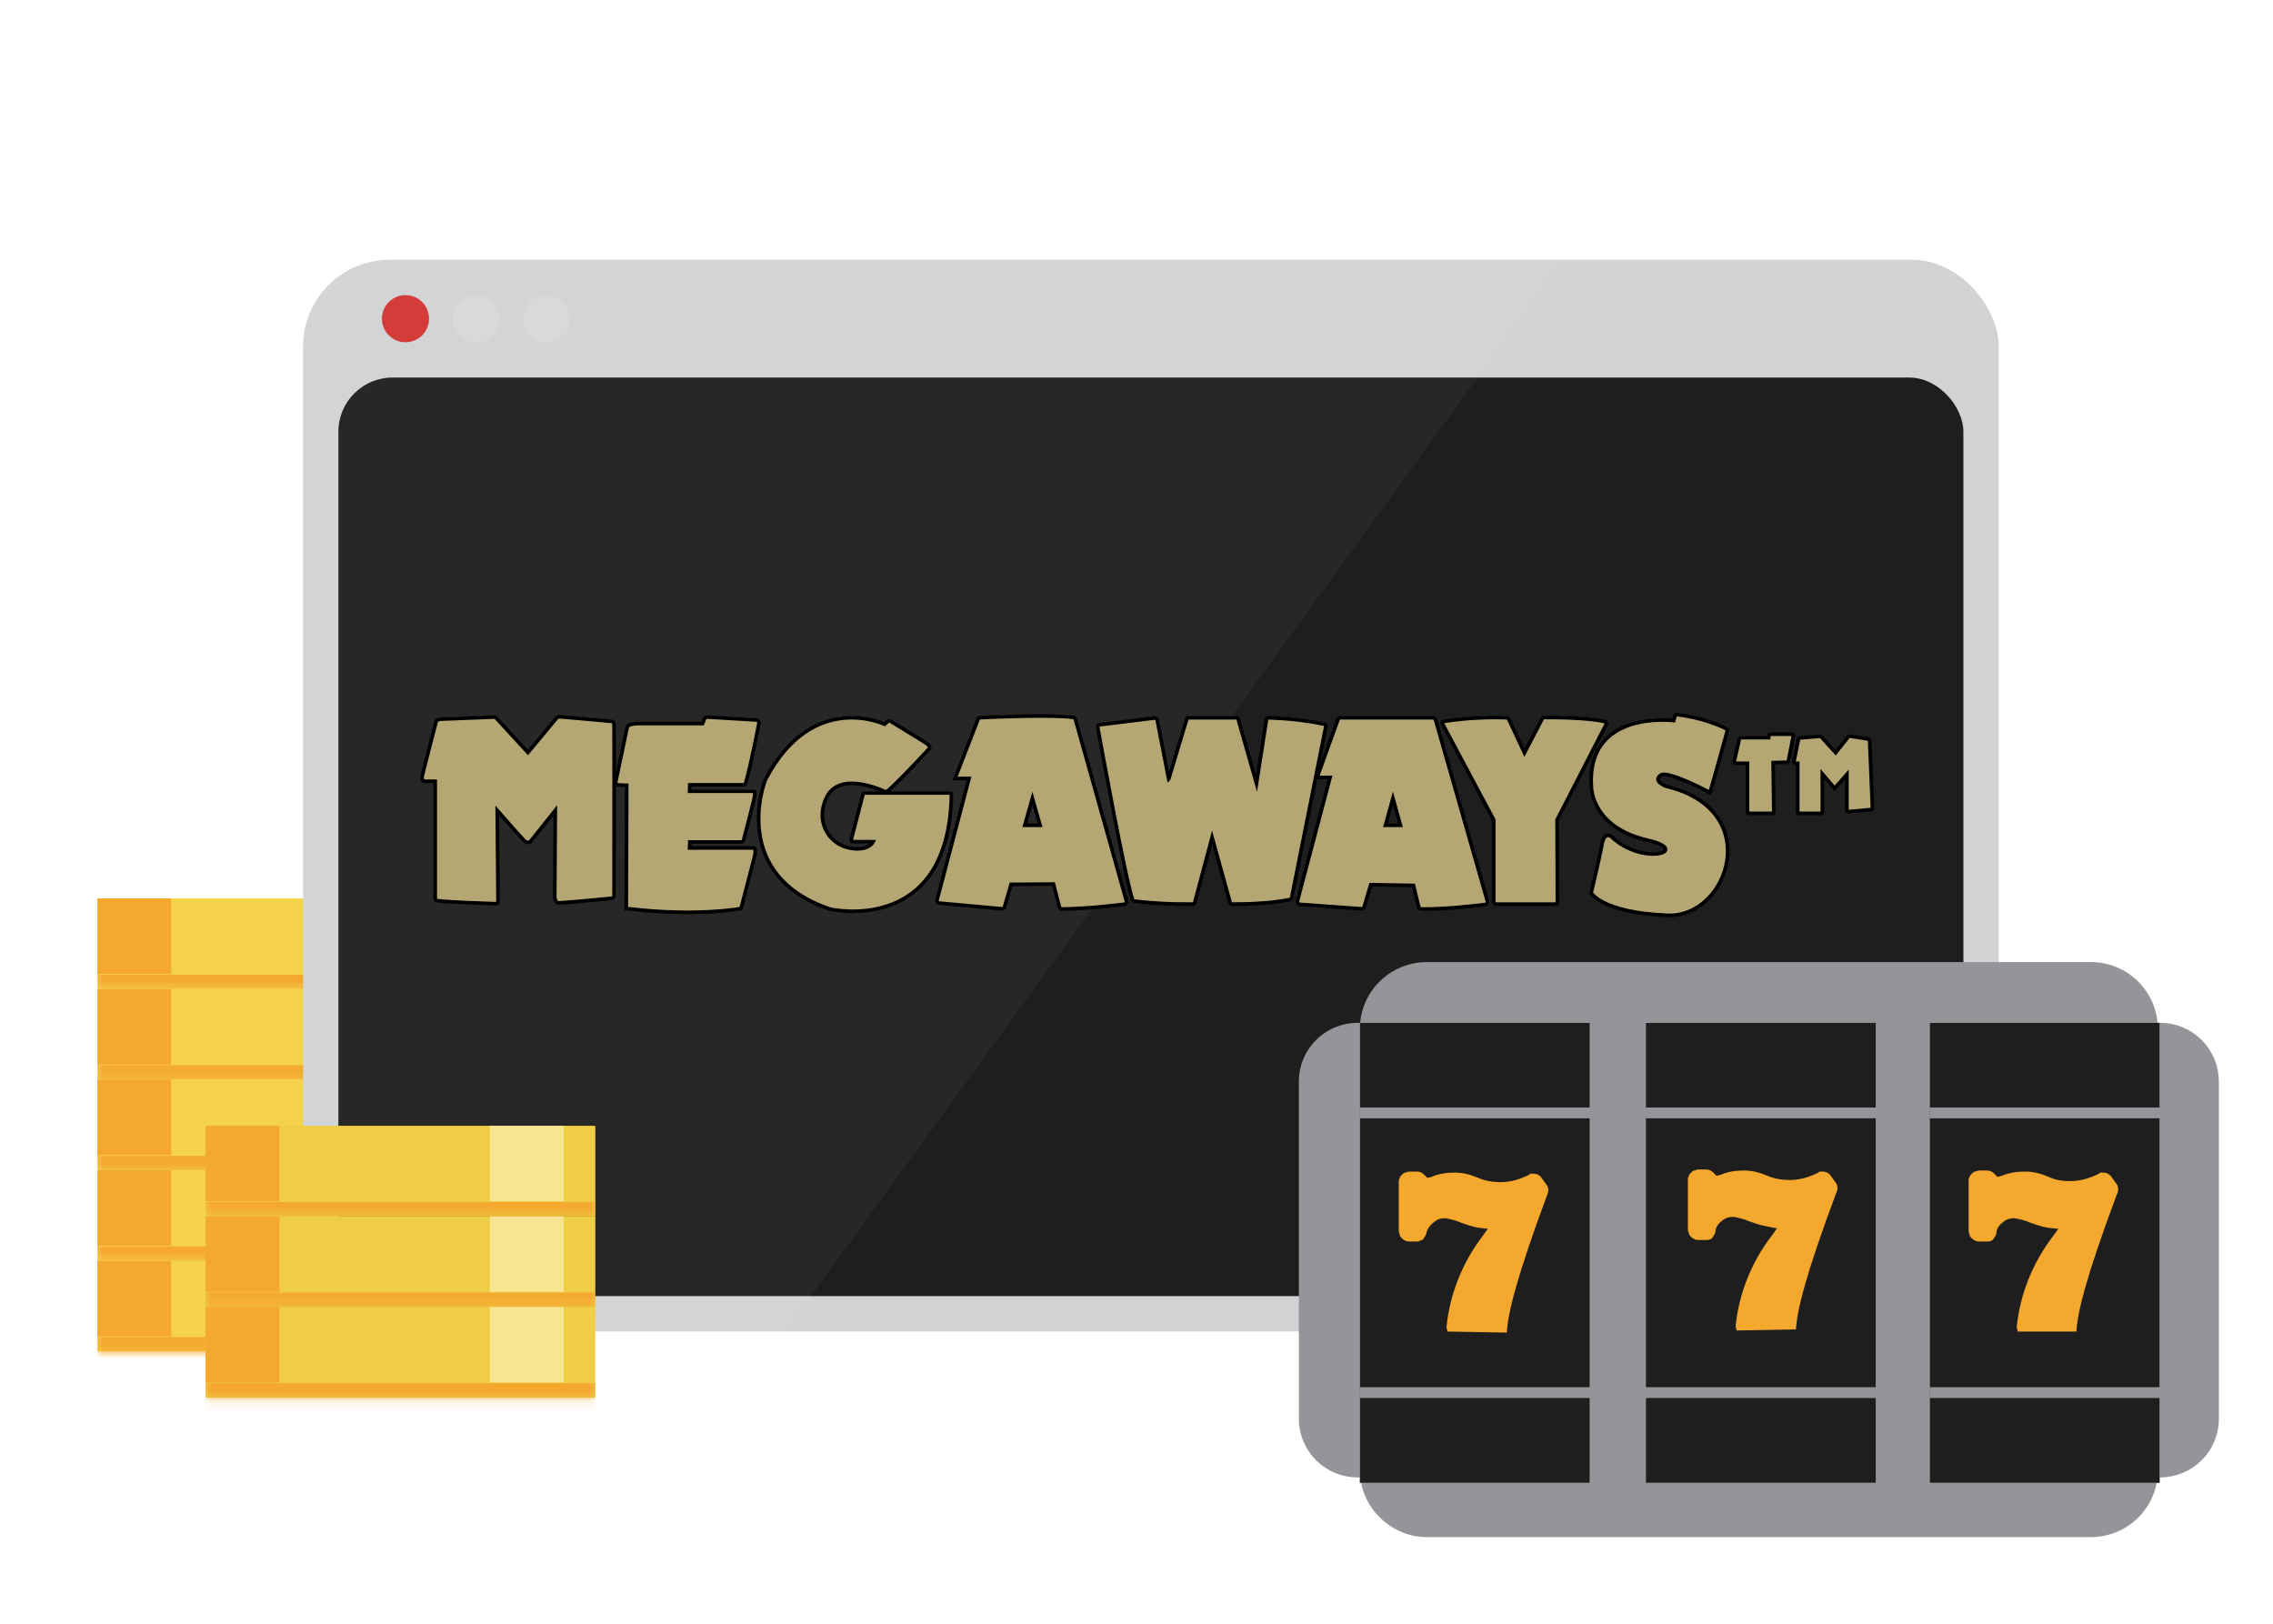
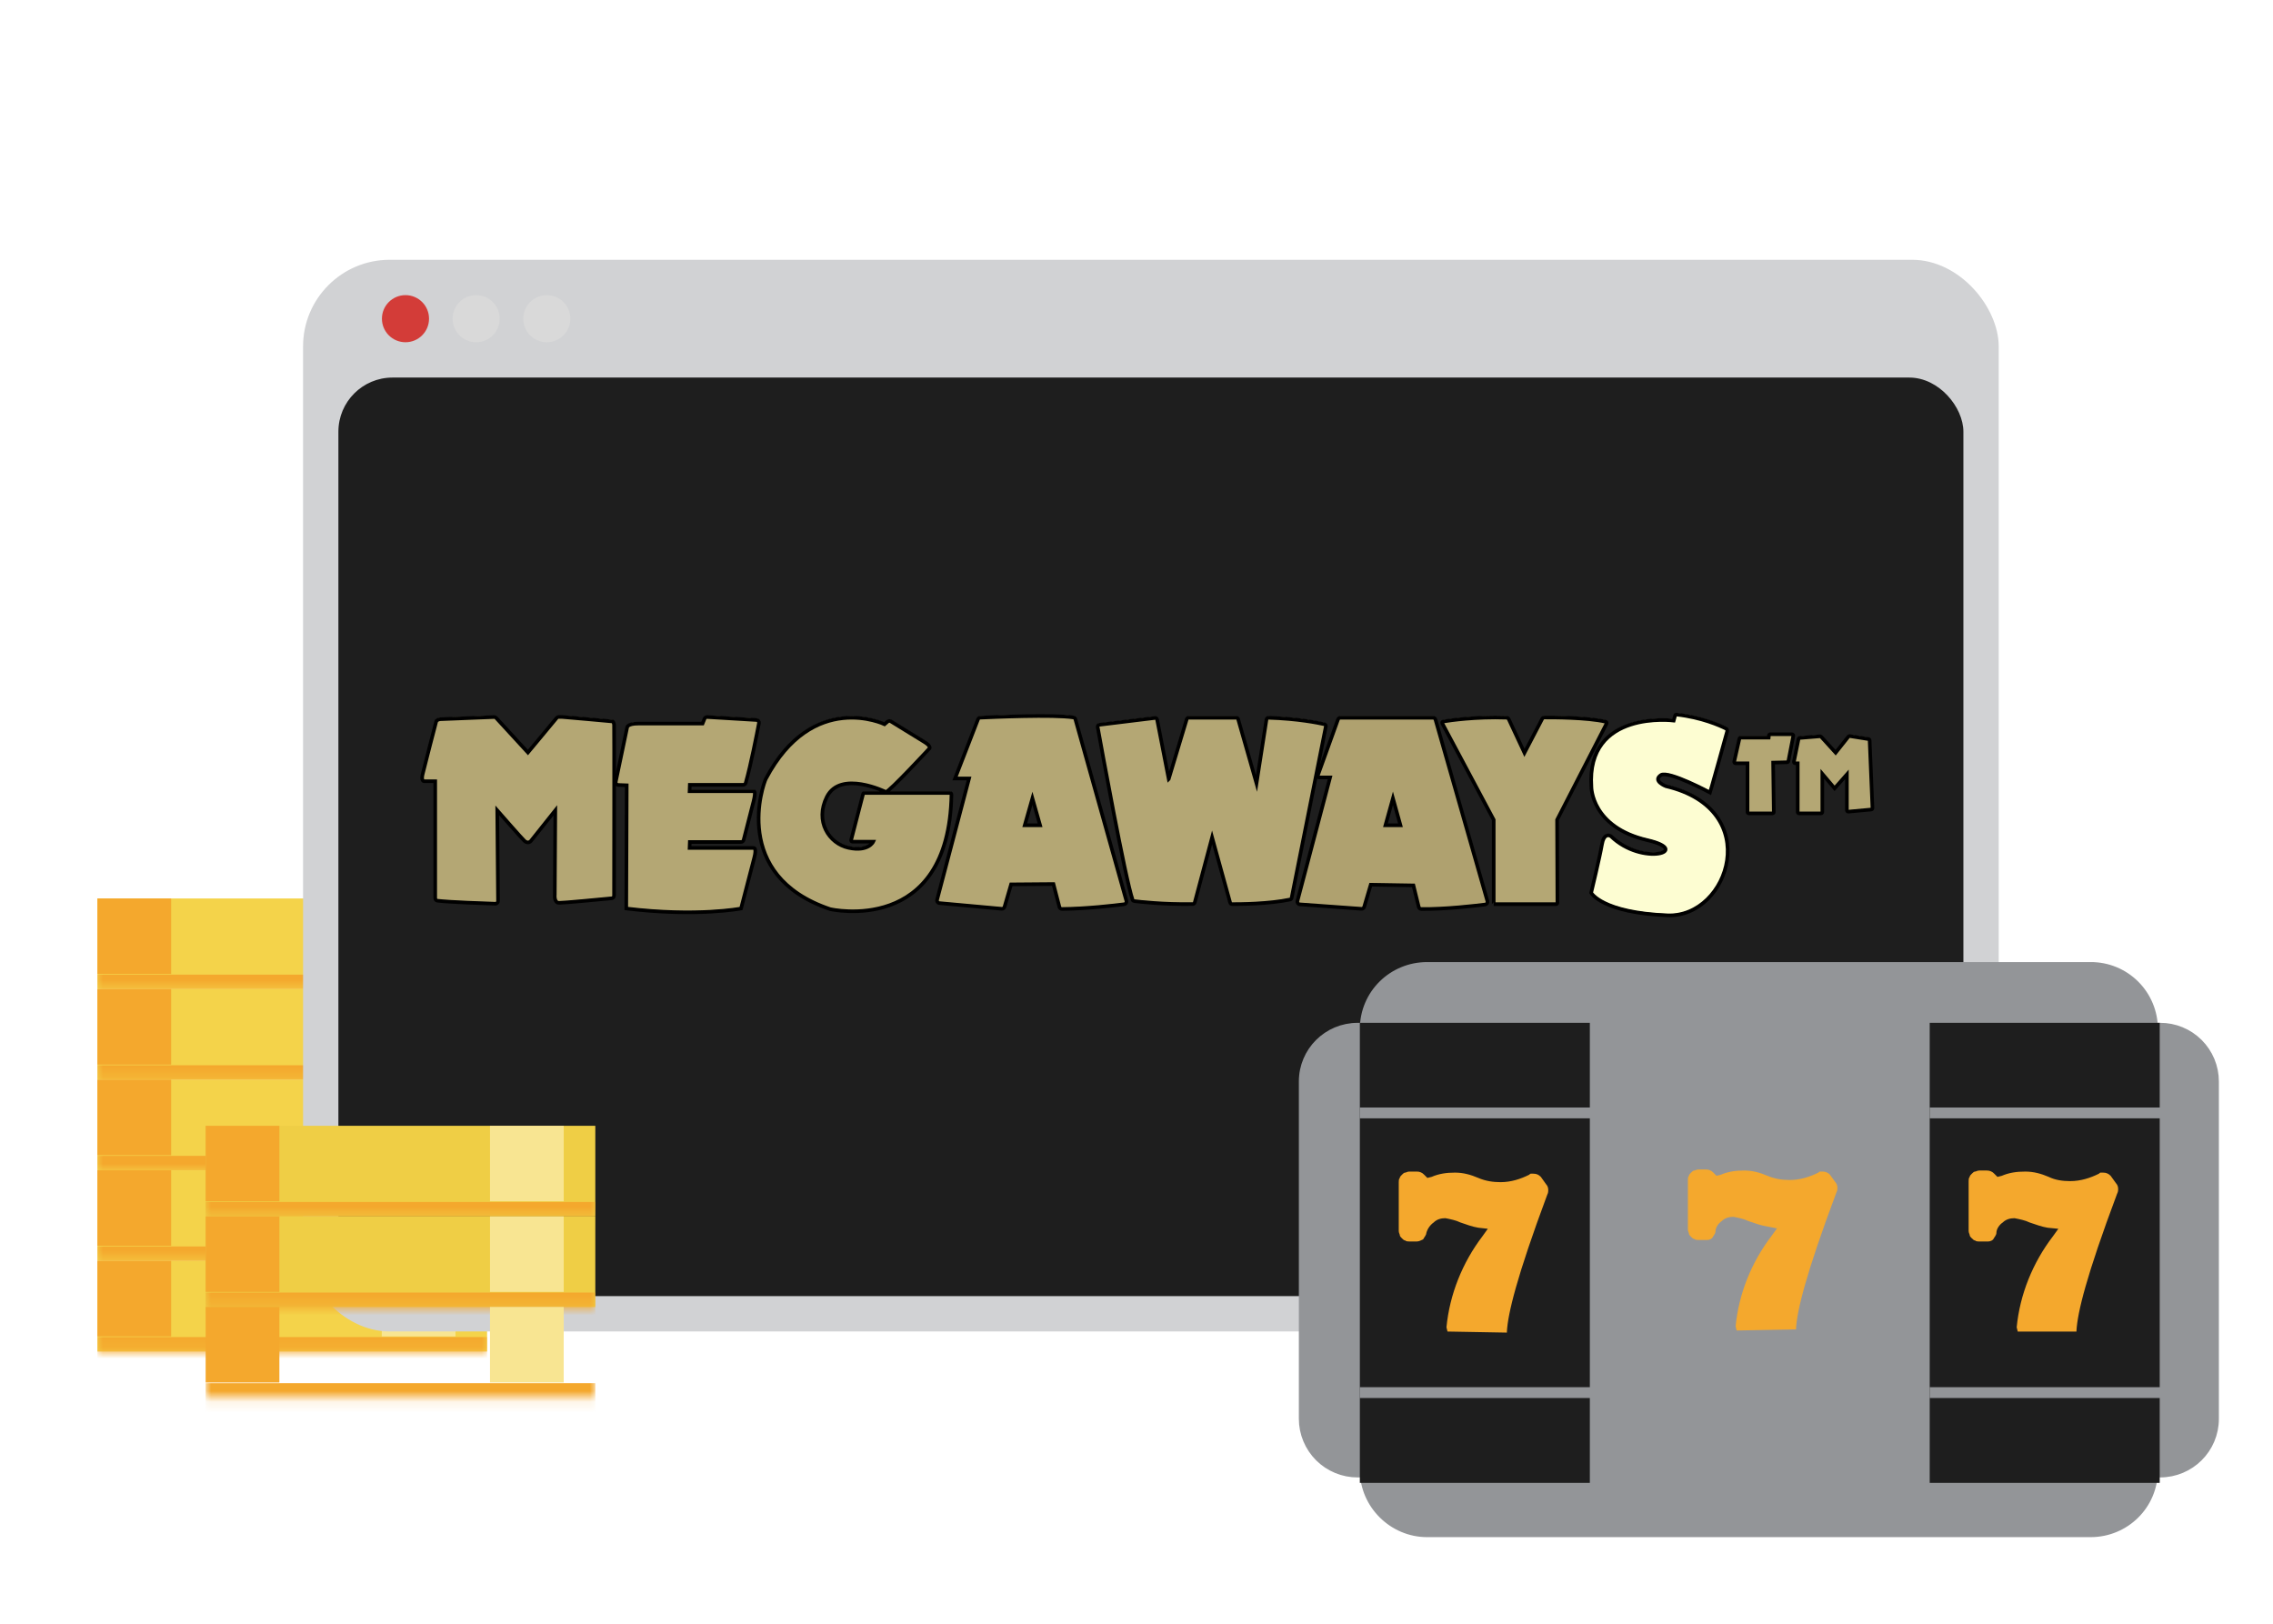
<svg xmlns="http://www.w3.org/2000/svg" width="210" height="150" viewBox="0 0 210 150" fill="none">
  <g clip-path="url(#clip0_1560_115)">
    <mask id="path-1-inside-1_1560_115" fill="white">
      <path d="M9 83H45V91.37H9V83Z" />
    </mask>
    <path d="M9 83H45V91.37H9V83Z" fill="#F4D34A" />
    <path d="M45 90.037H9V92.704H45V90.037Z" fill="#F4A82D" mask="url(#path-1-inside-1_1560_115)" />
    <rect x="35.27" y="83" width="6.811" height="6.975" fill="#F8E592" />
    <rect x="9" y="83" width="6.811" height="6.975" fill="#F4A82D" />
    <mask id="path-5-inside-2_1560_115" fill="white">
      <path d="M9 91.37H45V99.741H9V91.37Z" />
    </mask>
    <path d="M9 91.37H45V99.741H9V91.37Z" fill="#F4D34A" />
    <path d="M45 98.407H9V101.074H45V98.407Z" fill="#F4A82D" mask="url(#path-5-inside-2_1560_115)" />
    <rect x="35.27" y="91.37" width="6.811" height="6.975" fill="#F8E592" />
    <rect x="9" y="91.37" width="6.811" height="6.975" fill="#F4A82D" />
    <mask id="path-9-inside-3_1560_115" fill="white">
      <path d="M9 99.741H45V108.111H9V99.741Z" />
    </mask>
    <path d="M9 99.741H45V108.111H9V99.741Z" fill="#F4D34A" />
    <path d="M45 106.778H9V109.445H45V106.778Z" fill="#F4A82D" mask="url(#path-9-inside-3_1560_115)" />
    <rect x="35.27" y="99.741" width="6.811" height="6.975" fill="#F8E592" />
    <rect x="9" y="99.741" width="6.811" height="6.975" fill="#F4A82D" />
    <mask id="path-13-inside-4_1560_115" fill="white">
      <path d="M9 108.111H45V116.482H9V108.111Z" />
    </mask>
    <path d="M9 108.111H45V116.482H9V108.111Z" fill="#F4D34A" />
    <path d="M45 115.148H9V117.815H45V115.148Z" fill="#F4A82D" mask="url(#path-13-inside-4_1560_115)" />
    <rect x="35.27" y="108.111" width="6.811" height="6.975" fill="#F8E592" />
    <rect x="9" y="108.111" width="6.811" height="6.975" fill="#F4A82D" />
    <mask id="path-17-inside-5_1560_115" fill="white">
      <path d="M9 116.482H45V124.852H9V116.482Z" />
    </mask>
    <path d="M9 116.482H45V124.852H9V116.482Z" fill="#F4D34A" />
    <path d="M45 123.519H9V126.186H45V123.519Z" fill="#F4A82D" mask="url(#path-17-inside-5_1560_115)" />
    <rect x="35.27" y="116.482" width="6.811" height="6.975" fill="#F8E592" />
    <rect x="9" y="116.482" width="6.811" height="6.975" fill="#F4A82D" />
    <rect x="28" y="24" width="156.659" height="99" rx="8" fill="#D1D2D4" />
    <rect x="31.264" y="34.879" width="150.132" height="84.857" rx="5" fill="#1E1E1E" />
-     <path d="M28 32C28 27.582 31.582 24 36 24H144.407L72.551 123H36C31.582 123 28 119.418 28 115V32Z" fill="white" fill-opacity="0.04" />
    <circle cx="37.462" cy="29.44" r="2.176" fill="#D33C38" />
    <circle cx="43.989" cy="29.44" r="2.176" fill="#D9D9D9" />
    <circle cx="50.517" cy="29.44" r="2.176" fill="#D9D9D9" />
    <g filter="url(#filter0_di_1560_115)">
      <path d="M46.013 83.236C46.014 83.376 45.901 83.49 45.76 83.485C44.818 83.455 41.53 83.343 40.414 83.208C40.295 83.193 40.21 83.091 40.21 82.97V72.171H39.181C39.181 72.171 38.903 72.161 39.037 71.569C39.17 70.978 40.315 66.598 40.315 66.598C40.315 66.598 40.465 66.456 40.663 66.44C40.842 66.426 44.91 66.268 45.646 66.24C45.719 66.237 45.788 66.266 45.837 66.32L48.774 69.518L51.437 66.314C51.479 66.264 51.539 66.232 51.605 66.23C51.685 66.228 51.809 66.227 51.968 66.236C52.259 66.252 56.591 66.646 56.591 66.646C56.591 66.646 56.709 66.686 56.732 66.946C56.754 67.189 56.735 80.847 56.733 82.745C56.732 82.872 56.637 82.972 56.51 82.984C55.586 83.074 52.069 83.412 51.651 83.404C51.17 83.395 51.257 82.646 51.257 82.646L51.304 74.861L49.095 77.631C49.095 77.631 48.858 78.022 48.464 77.691C48.271 77.528 45.939 74.861 45.939 74.861L46.013 83.236Z" fill="url(#paint0_linear_1560_115)" />
      <path d="M46.013 83.236C46.014 83.376 45.901 83.49 45.76 83.485C44.818 83.455 41.53 83.343 40.414 83.208C40.295 83.193 40.21 83.091 40.21 82.97V72.171H39.181C39.181 72.171 38.903 72.161 39.037 71.569C39.17 70.978 40.315 66.598 40.315 66.598C40.315 66.598 40.465 66.456 40.663 66.44C40.842 66.426 44.91 66.268 45.646 66.24C45.719 66.237 45.788 66.266 45.837 66.32L48.774 69.518L51.437 66.314C51.479 66.264 51.539 66.232 51.605 66.23C51.685 66.228 51.809 66.227 51.968 66.236C52.259 66.252 56.591 66.646 56.591 66.646C56.591 66.646 56.709 66.686 56.732 66.946C56.754 67.189 56.735 80.847 56.733 82.745C56.732 82.872 56.637 82.972 56.51 82.984C55.586 83.074 52.069 83.412 51.651 83.404C51.17 83.395 51.257 82.646 51.257 82.646L51.304 74.861L49.095 77.631C49.095 77.631 48.858 78.022 48.464 77.691C48.271 77.528 45.939 74.861 45.939 74.861L46.013 83.236Z" fill="url(#paint1_linear_1560_115)" fill-opacity="0.5" />
      <path d="M46.013 83.236C46.014 83.376 45.901 83.49 45.76 83.485C44.818 83.455 41.53 83.343 40.414 83.208C40.295 83.193 40.21 83.091 40.21 82.97V72.171H39.181C39.181 72.171 38.903 72.161 39.037 71.569C39.17 70.978 40.315 66.598 40.315 66.598C40.315 66.598 40.465 66.456 40.663 66.44C40.842 66.426 44.91 66.268 45.646 66.24C45.719 66.237 45.788 66.266 45.837 66.32L48.774 69.518L51.437 66.314C51.479 66.264 51.539 66.232 51.605 66.23C51.685 66.228 51.809 66.227 51.968 66.236C52.259 66.252 56.591 66.646 56.591 66.646C56.591 66.646 56.709 66.686 56.732 66.946C56.754 67.189 56.735 80.847 56.733 82.745C56.732 82.872 56.637 82.972 56.51 82.984C55.586 83.074 52.069 83.412 51.651 83.404C51.17 83.395 51.257 82.646 51.257 82.646L51.304 74.861L49.095 77.631C49.095 77.631 48.858 78.022 48.464 77.691C48.271 77.528 45.939 74.861 45.939 74.861L46.013 83.236Z" fill="url(#paint2_radial_1560_115)" fill-opacity="0.2" />
      <path d="M57.123 72.515C56.97 72.509 56.859 72.366 56.89 72.216L57.945 67.182C57.945 67.182 57.992 66.84 58.955 66.846C59.776 66.851 64.909 66.846 64.909 66.846L65.095 66.392C65.135 66.294 65.233 66.233 65.339 66.239L69.889 66.513C70.038 66.522 70.145 66.659 70.118 66.805C69.945 67.713 69.374 70.649 68.895 72.327C68.865 72.433 68.768 72.505 68.658 72.505H63.73L63.709 73.094H69.663C69.663 73.094 69.853 73.094 69.621 74.019C69.425 74.802 68.869 76.954 68.702 77.6C68.673 77.709 68.575 77.785 68.462 77.785H63.73L63.709 78.332H69.642C69.642 78.332 69.926 78.311 69.684 79.236C69.443 80.162 68.464 83.927 68.464 83.927C68.464 83.927 64.414 84.72 57.861 83.927L57.903 72.546L57.123 72.515Z" fill="url(#paint3_linear_1560_115)" />
      <path d="M57.123 72.515C56.97 72.509 56.859 72.366 56.89 72.216L57.945 67.182C57.945 67.182 57.992 66.84 58.955 66.846C59.776 66.851 64.909 66.846 64.909 66.846L65.095 66.392C65.135 66.294 65.233 66.233 65.339 66.239L69.889 66.513C70.038 66.522 70.145 66.659 70.118 66.805C69.945 67.713 69.374 70.649 68.895 72.327C68.865 72.433 68.768 72.505 68.658 72.505H63.73L63.709 73.094H69.663C69.663 73.094 69.853 73.094 69.621 74.019C69.425 74.802 68.869 76.954 68.702 77.6C68.673 77.709 68.575 77.785 68.462 77.785H63.73L63.709 78.332H69.642C69.642 78.332 69.926 78.311 69.684 79.236C69.443 80.162 68.464 83.927 68.464 83.927C68.464 83.927 64.414 84.72 57.861 83.927L57.903 72.546L57.123 72.515Z" fill="url(#paint4_linear_1560_115)" fill-opacity="0.5" />
      <path d="M57.123 72.515C56.97 72.509 56.859 72.366 56.89 72.216L57.945 67.182C57.945 67.182 57.992 66.84 58.955 66.846C59.776 66.851 64.909 66.846 64.909 66.846L65.095 66.392C65.135 66.294 65.233 66.233 65.339 66.239L69.889 66.513C70.038 66.522 70.145 66.659 70.118 66.805C69.945 67.713 69.374 70.649 68.895 72.327C68.865 72.433 68.768 72.505 68.658 72.505H63.73L63.709 73.094H69.663C69.663 73.094 69.853 73.094 69.621 74.019C69.425 74.802 68.869 76.954 68.702 77.6C68.673 77.709 68.575 77.785 68.462 77.785H63.73L63.709 78.332H69.642C69.642 78.332 69.926 78.311 69.684 79.236C69.443 80.162 68.464 83.927 68.464 83.927C68.464 83.927 64.414 84.72 57.861 83.927L57.903 72.546L57.123 72.515Z" fill="url(#paint5_radial_1560_115)" fill-opacity="0.2" />
      <path d="M81.845 73.162C82.145 73.162 85.885 69.122 85.885 69.122C85.885 69.122 86.003 68.918 85.428 68.561C84.934 68.257 82.877 66.992 82.298 66.636C82.206 66.579 82.09 66.59 82.008 66.659L81.72 66.906C81.72 66.906 75.093 63.734 70.754 71.955C70.529 72.382 67.468 80.879 76.703 83.987C76.703 83.987 87.676 86.527 87.904 73.387C87.905 73.318 87.85 73.258 87.78 73.258H79.86C79.803 73.258 79.754 73.296 79.74 73.351L78.637 77.599C78.617 77.677 78.676 77.754 78.757 77.754H80.679C80.679 77.754 80.238 78.717 78.407 78.322C76.576 77.928 75.267 75.859 76.388 73.62C77.65 71.096 81.847 73.162 81.847 73.162H81.845Z" fill="url(#paint6_linear_1560_115)" />
      <path d="M81.845 73.162C82.145 73.162 85.885 69.122 85.885 69.122C85.885 69.122 86.003 68.918 85.428 68.561C84.934 68.257 82.877 66.992 82.298 66.636C82.206 66.579 82.09 66.59 82.008 66.659L81.72 66.906C81.72 66.906 75.093 63.734 70.754 71.955C70.529 72.382 67.468 80.879 76.703 83.987C76.703 83.987 87.676 86.527 87.904 73.387C87.905 73.318 87.85 73.258 87.78 73.258H79.86C79.803 73.258 79.754 73.296 79.74 73.351L78.637 77.599C78.617 77.677 78.676 77.754 78.757 77.754H80.679C80.679 77.754 80.238 78.717 78.407 78.322C76.576 77.928 75.267 75.859 76.388 73.62C77.65 71.096 81.847 73.162 81.847 73.162H81.845Z" fill="url(#paint7_linear_1560_115)" fill-opacity="0.5" />
      <path d="M81.845 73.162C82.145 73.162 85.885 69.122 85.885 69.122C85.885 69.122 86.003 68.918 85.428 68.561C84.934 68.257 82.877 66.992 82.298 66.636C82.206 66.579 82.09 66.59 82.008 66.659L81.72 66.906C81.72 66.906 75.093 63.734 70.754 71.955C70.529 72.382 67.468 80.879 76.703 83.987C76.703 83.987 87.676 86.527 87.904 73.387C87.905 73.318 87.85 73.258 87.78 73.258H79.86C79.803 73.258 79.754 73.296 79.74 73.351L78.637 77.599C78.617 77.677 78.676 77.754 78.757 77.754H80.679C80.679 77.754 80.238 78.717 78.407 78.322C76.576 77.928 75.267 75.859 76.388 73.62C77.65 71.096 81.847 73.162 81.847 73.162H81.845Z" fill="url(#paint8_radial_1560_115)" fill-opacity="0.2" />
      <path fill-rule="evenodd" clip-rule="evenodd" d="M92.807 83.775L93.412 81.699H93.413L97.327 81.668L97.878 83.785C97.906 83.895 98.004 83.971 98.117 83.97C100.38 83.953 103.012 83.642 103.863 83.534C104.012 83.515 104.107 83.368 104.066 83.223L99.355 66.45C99.33 66.36 99.259 66.292 99.167 66.278C97.363 65.993 91.601 66.248 90.572 66.296C90.474 66.301 90.391 66.363 90.356 66.454L88.237 71.915H89.531L86.577 83.119C86.537 83.267 86.641 83.415 86.794 83.429L92.546 83.953C92.665 83.963 92.774 83.889 92.807 83.775ZM96.094 76.24L95.384 73.746L94.674 76.24H96.094Z" fill="url(#paint9_linear_1560_115)" />
      <path fill-rule="evenodd" clip-rule="evenodd" d="M92.807 83.775L93.412 81.699H93.413L97.327 81.668L97.878 83.785C97.906 83.895 98.004 83.971 98.117 83.97C100.38 83.953 103.012 83.642 103.863 83.534C104.012 83.515 104.107 83.368 104.066 83.223L99.355 66.45C99.33 66.36 99.259 66.292 99.167 66.278C97.363 65.993 91.601 66.248 90.572 66.296C90.474 66.301 90.391 66.363 90.356 66.454L88.237 71.915H89.531L86.577 83.119C86.537 83.267 86.641 83.415 86.794 83.429L92.546 83.953C92.665 83.963 92.774 83.889 92.807 83.775ZM96.094 76.24L95.384 73.746L94.674 76.24H96.094Z" fill="url(#paint10_linear_1560_115)" fill-opacity="0.5" />
      <path fill-rule="evenodd" clip-rule="evenodd" d="M92.807 83.775L93.412 81.699H93.413L97.327 81.668L97.878 83.785C97.906 83.895 98.004 83.971 98.117 83.97C100.38 83.953 103.012 83.642 103.863 83.534C104.012 83.515 104.107 83.368 104.066 83.223L99.355 66.45C99.33 66.36 99.259 66.292 99.167 66.278C97.363 65.993 91.601 66.248 90.572 66.296C90.474 66.301 90.391 66.363 90.356 66.454L88.237 71.915H89.531L86.577 83.119C86.537 83.267 86.641 83.415 86.794 83.429L92.546 83.953C92.665 83.963 92.774 83.889 92.807 83.775ZM96.094 76.24L95.384 73.746L94.674 76.24H96.094Z" fill="url(#paint11_radial_1560_115)" fill-opacity="0.2" />
      <path d="M107.976 71.964L106.905 66.475C106.886 66.379 106.797 66.314 106.7 66.326L101.576 66.954C101.47 66.967 101.396 67.061 101.415 67.166C101.718 68.841 103.953 81.139 104.644 83.135C104.666 83.199 104.719 83.235 104.786 83.243C105.287 83.307 107.482 83.56 110.203 83.516C110.286 83.514 110.358 83.458 110.38 83.378L111.985 77.36L113.652 83.387C113.674 83.466 113.745 83.522 113.827 83.522C114.467 83.526 117.199 83.516 119.189 83.097C119.261 83.082 119.316 83.025 119.33 82.953L122.491 67.118C122.51 67.021 122.452 66.927 122.356 66.905C121.798 66.778 119.906 66.391 117.199 66.309C117.105 66.306 117.024 66.373 117.009 66.466L116.088 72.373L114.391 66.439C114.368 66.359 114.295 66.304 114.212 66.304H109.821C109.739 66.304 109.666 66.358 109.643 66.436L107.978 71.963L107.976 71.964Z" fill="url(#paint12_linear_1560_115)" />
      <path d="M107.976 71.964L106.905 66.475C106.886 66.379 106.797 66.314 106.7 66.326L101.576 66.954C101.47 66.967 101.396 67.061 101.415 67.166C101.718 68.841 103.953 81.139 104.644 83.135C104.666 83.199 104.719 83.235 104.786 83.243C105.287 83.307 107.482 83.56 110.203 83.516C110.286 83.514 110.358 83.458 110.38 83.378L111.985 77.36L113.652 83.387C113.674 83.466 113.745 83.522 113.827 83.522C114.467 83.526 117.199 83.516 119.189 83.097C119.261 83.082 119.316 83.025 119.33 82.953L122.491 67.118C122.51 67.021 122.452 66.927 122.356 66.905C121.798 66.778 119.906 66.391 117.199 66.309C117.105 66.306 117.024 66.373 117.009 66.466L116.088 72.373L114.391 66.439C114.368 66.359 114.295 66.304 114.212 66.304H109.821C109.739 66.304 109.666 66.358 109.643 66.436L107.978 71.963L107.976 71.964Z" fill="url(#paint13_linear_1560_115)" fill-opacity="0.5" />
      <path d="M107.976 71.964L106.905 66.475C106.886 66.379 106.797 66.314 106.7 66.326L101.576 66.954C101.47 66.967 101.396 67.061 101.415 67.166C101.718 68.841 103.953 81.139 104.644 83.135C104.666 83.199 104.719 83.235 104.786 83.243C105.287 83.307 107.482 83.56 110.203 83.516C110.286 83.514 110.358 83.458 110.38 83.378L111.985 77.36L113.652 83.387C113.674 83.466 113.745 83.522 113.827 83.522C114.467 83.526 117.199 83.516 119.189 83.097C119.261 83.082 119.316 83.025 119.33 82.953L122.491 67.118C122.51 67.021 122.452 66.927 122.356 66.905C121.798 66.778 119.906 66.391 117.199 66.309C117.105 66.306 117.024 66.373 117.009 66.466L116.088 72.373L114.391 66.439C114.368 66.359 114.295 66.304 114.212 66.304H109.821C109.739 66.304 109.666 66.358 109.643 66.436L107.978 71.963L107.976 71.964Z" fill="url(#paint14_radial_1560_115)" fill-opacity="0.2" />
      <path fill-rule="evenodd" clip-rule="evenodd" d="M125.78 83.955C125.896 83.964 126.002 83.89 126.035 83.778L126.641 81.73L130.586 81.793L131.077 83.786C131.104 83.894 131.2 83.972 131.312 83.973C133.513 84.003 136.327 83.672 137.215 83.559C137.365 83.54 137.46 83.392 137.419 83.247L132.626 66.484C132.595 66.377 132.498 66.304 132.387 66.304H123.849C123.744 66.304 123.651 66.37 123.615 66.468L121.746 71.655C121.717 71.736 121.776 71.821 121.862 71.821H122.885L119.869 83.234C119.83 83.384 119.936 83.534 120.091 83.545L125.78 83.955ZM129.388 76.24H127.999L128.693 73.746L129.388 76.24Z" fill="url(#paint15_linear_1560_115)" />
      <path fill-rule="evenodd" clip-rule="evenodd" d="M125.78 83.955C125.896 83.964 126.002 83.89 126.035 83.778L126.641 81.73L130.586 81.793L131.077 83.786C131.104 83.894 131.2 83.972 131.312 83.973C133.513 84.003 136.327 83.672 137.215 83.559C137.365 83.54 137.46 83.392 137.419 83.247L132.626 66.484C132.595 66.377 132.498 66.304 132.387 66.304H123.849C123.744 66.304 123.651 66.37 123.615 66.468L121.746 71.655C121.717 71.736 121.776 71.821 121.862 71.821H122.885L119.869 83.234C119.83 83.384 119.936 83.534 120.091 83.545L125.78 83.955ZM129.388 76.24H127.999L128.693 73.746L129.388 76.24Z" fill="url(#paint16_linear_1560_115)" fill-opacity="0.5" />
-       <path fill-rule="evenodd" clip-rule="evenodd" d="M125.78 83.955C125.896 83.964 126.002 83.89 126.035 83.778L126.641 81.73L130.586 81.793L131.077 83.786C131.104 83.894 131.2 83.972 131.312 83.973C133.513 84.003 136.327 83.672 137.215 83.559C137.365 83.54 137.46 83.392 137.419 83.247L132.626 66.484C132.595 66.377 132.498 66.304 132.387 66.304H123.849C123.744 66.304 123.651 66.37 123.615 66.468L121.746 71.655C121.717 71.736 121.776 71.821 121.862 71.821H122.885L119.869 83.234C119.83 83.384 119.936 83.534 120.091 83.545L125.78 83.955ZM129.388 76.24H127.999L128.693 73.746L129.388 76.24Z" fill="url(#paint17_radial_1560_115)" fill-opacity="0.2" />
      <path d="M138.002 83.523C138.003 83.523 138.003 83.523 138.003 83.522V75.735L133.254 66.827C133.215 66.753 133.257 66.663 133.34 66.649C133.972 66.546 136.34 66.201 139.177 66.298C139.269 66.302 139.353 66.357 139.392 66.441L140.843 69.549L142.479 66.413C142.521 66.332 142.601 66.281 142.692 66.28C143.413 66.275 146.634 66.275 148.346 66.673C148.424 66.691 148.461 66.777 148.425 66.847L143.857 75.735L143.887 83.399C143.888 83.467 143.832 83.523 143.763 83.523H138.002Z" fill="url(#paint18_linear_1560_115)" />
      <path d="M138.002 83.523C138.003 83.523 138.003 83.523 138.003 83.522V75.735L133.254 66.827C133.215 66.753 133.257 66.663 133.34 66.649C133.972 66.546 136.34 66.201 139.177 66.298C139.269 66.302 139.353 66.357 139.392 66.441L140.843 69.549L142.479 66.413C142.521 66.332 142.601 66.281 142.692 66.28C143.413 66.275 146.634 66.275 148.346 66.673C148.424 66.691 148.461 66.777 148.425 66.847L143.857 75.735L143.887 83.399C143.888 83.467 143.832 83.523 143.763 83.523H138.002Z" fill="url(#paint19_linear_1560_115)" fill-opacity="0.5" />
      <path d="M138.002 83.523C138.003 83.523 138.003 83.523 138.003 83.522V75.735L133.254 66.827C133.215 66.753 133.257 66.663 133.34 66.649C133.972 66.546 136.34 66.201 139.177 66.298C139.269 66.302 139.353 66.357 139.392 66.441L140.843 69.549L142.479 66.413C142.521 66.332 142.601 66.281 142.692 66.28C143.413 66.275 146.634 66.275 148.346 66.673C148.424 66.691 148.461 66.777 148.425 66.847L143.857 75.735L143.887 83.399C143.888 83.467 143.832 83.523 143.763 83.523H138.002Z" fill="url(#paint20_radial_1560_115)" fill-opacity="0.2" />
      <path d="M159.568 67.574C159.599 67.463 159.551 67.35 159.449 67.299C158.923 67.037 157.227 66.27 154.896 66.011C154.836 66.005 154.779 66.043 154.763 66.101L154.633 66.568C154.633 66.568 146.539 65.526 147.028 72.691C147.028 72.691 147.007 76.414 152.203 77.614C156.411 78.585 151.764 80.09 148.83 77.251C148.59 77.095 148.165 77.078 148.007 77.993C147.796 79.213 147.007 82.475 147.007 82.475C147.007 82.475 148.002 84.322 154.067 84.558C159.745 84.778 163.077 74.775 153.909 72.629C153.909 72.629 152.621 72.134 153.467 71.587C154.238 71.201 157.98 73.212 157.98 73.212L158.138 72.691C158.276 72.231 159.323 68.459 159.568 67.574Z" fill="url(#paint21_linear_1560_115)" />
-       <path d="M159.568 67.574C159.599 67.463 159.551 67.35 159.449 67.299C158.923 67.037 157.227 66.27 154.896 66.011C154.836 66.005 154.779 66.043 154.763 66.101L154.633 66.568C154.633 66.568 146.539 65.526 147.028 72.691C147.028 72.691 147.007 76.414 152.203 77.614C156.411 78.585 151.764 80.09 148.83 77.251C148.59 77.095 148.165 77.078 148.007 77.993C147.796 79.213 147.007 82.475 147.007 82.475C147.007 82.475 148.002 84.322 154.067 84.558C159.745 84.778 163.077 74.775 153.909 72.629C153.909 72.629 152.621 72.134 153.467 71.587C154.238 71.201 157.98 73.212 157.98 73.212L158.138 72.691C158.276 72.231 159.323 68.459 159.568 67.574Z" fill="url(#paint22_linear_1560_115)" fill-opacity="0.5" />
      <path d="M159.568 67.574C159.599 67.463 159.551 67.35 159.449 67.299C158.923 67.037 157.227 66.27 154.896 66.011C154.836 66.005 154.779 66.043 154.763 66.101L154.633 66.568C154.633 66.568 146.539 65.526 147.028 72.691C147.028 72.691 147.007 76.414 152.203 77.614C156.411 78.585 151.764 80.09 148.83 77.251C148.59 77.095 148.165 77.078 148.007 77.993C147.796 79.213 147.007 82.475 147.007 82.475C147.007 82.475 148.002 84.322 154.067 84.558C159.745 84.778 163.077 74.775 153.909 72.629C153.909 72.629 152.621 72.134 153.467 71.587C154.238 71.201 157.98 73.212 157.98 73.212L158.138 72.691C158.276 72.231 159.323 68.459 159.568 67.574Z" fill="url(#paint23_radial_1560_115)" fill-opacity="0.2" />
      <path d="M163.879 75.015C163.88 75.084 163.824 75.141 163.755 75.141H161.575C161.506 75.141 161.451 75.085 161.451 75.016V70.511H160.343C160.264 70.511 160.205 70.438 160.222 70.36L160.703 68.241C160.716 68.185 160.766 68.145 160.824 68.145H163.407L163.428 67.941C163.434 67.878 163.487 67.83 163.551 67.83H165.56C165.638 67.83 165.696 67.901 165.681 67.977L165.224 70.319C165.213 70.376 165.164 70.418 165.106 70.419L163.817 70.448L163.879 75.015Z" fill="url(#paint24_linear_1560_115)" />
      <path d="M163.879 75.015C163.88 75.084 163.824 75.141 163.755 75.141H161.575C161.506 75.141 161.451 75.085 161.451 75.016V70.511H160.343C160.264 70.511 160.205 70.438 160.222 70.36L160.703 68.241C160.716 68.185 160.766 68.145 160.824 68.145H163.407L163.428 67.941C163.434 67.878 163.487 67.83 163.551 67.83H165.56C165.638 67.83 165.696 67.901 165.681 67.977L165.224 70.319C165.213 70.376 165.164 70.418 165.106 70.419L163.817 70.448L163.879 75.015Z" fill="url(#paint25_linear_1560_115)" fill-opacity="0.5" />
      <path d="M163.879 75.015C163.88 75.084 163.824 75.141 163.755 75.141H161.575C161.506 75.141 161.451 75.085 161.451 75.016V70.511H160.343C160.264 70.511 160.205 70.438 160.222 70.36L160.703 68.241C160.716 68.185 160.766 68.145 160.824 68.145H163.407L163.428 67.941C163.434 67.878 163.487 67.83 163.551 67.83H165.56C165.638 67.83 165.696 67.901 165.681 67.977L165.224 70.319C165.213 70.376 165.164 70.418 165.106 70.419L163.817 70.448L163.879 75.015Z" fill="url(#paint26_radial_1560_115)" fill-opacity="0.2" />
      <path d="M165.74 70.363C165.725 70.439 165.784 70.511 165.862 70.511H166.09V75.016C166.09 75.085 166.145 75.141 166.214 75.141H168.238C168.307 75.141 168.362 75.085 168.362 75.016V71.485L169.497 72.826L170.633 71.536V74.857C170.633 74.93 170.696 74.987 170.769 74.98L172.883 74.783C172.948 74.777 172.998 74.72 172.995 74.654L172.734 68.392C172.731 68.333 172.688 68.284 172.629 68.275L170.895 67.999C170.85 67.991 170.806 68.009 170.778 68.044L169.593 69.534L168.252 68.057C168.226 68.029 168.188 68.014 168.15 68.017L166.277 68.169C166.222 68.174 166.176 68.214 166.165 68.268L165.74 70.363Z" fill="url(#paint27_linear_1560_115)" />
      <path d="M165.74 70.363C165.725 70.439 165.784 70.511 165.862 70.511H166.09V75.016C166.09 75.085 166.145 75.141 166.214 75.141H168.238C168.307 75.141 168.362 75.085 168.362 75.016V71.485L169.497 72.826L170.633 71.536V74.857C170.633 74.93 170.696 74.987 170.769 74.98L172.883 74.783C172.948 74.777 172.998 74.72 172.995 74.654L172.734 68.392C172.731 68.333 172.688 68.284 172.629 68.275L170.895 67.999C170.85 67.991 170.806 68.009 170.778 68.044L169.593 69.534L168.252 68.057C168.226 68.029 168.188 68.014 168.15 68.017L166.277 68.169C166.222 68.174 166.176 68.214 166.165 68.268L165.74 70.363Z" fill="url(#paint28_linear_1560_115)" fill-opacity="0.5" />
      <path d="M165.74 70.363C165.725 70.439 165.784 70.511 165.862 70.511H166.09V75.016C166.09 75.085 166.145 75.141 166.214 75.141H168.238C168.307 75.141 168.362 75.085 168.362 75.016V71.485L169.497 72.826L170.633 71.536V74.857C170.633 74.93 170.696 74.987 170.769 74.98L172.883 74.783C172.948 74.777 172.998 74.72 172.995 74.654L172.734 68.392C172.731 68.333 172.688 68.284 172.629 68.275L170.895 67.999C170.85 67.991 170.806 68.009 170.778 68.044L169.593 69.534L168.252 68.057C168.226 68.029 168.188 68.014 168.15 68.017L166.277 68.169C166.222 68.174 166.176 68.214 166.165 68.268L165.74 70.363Z" fill="url(#paint29_radial_1560_115)" fill-opacity="0.2" />
    </g>
    <path d="M46.013 83.235C46.014 83.376 45.901 83.49 45.76 83.485C44.818 83.455 41.53 83.343 40.414 83.207C40.295 83.193 40.21 83.09 40.21 82.97V72.171H39.18C39.18 72.171 38.903 72.161 39.036 71.569C39.17 70.977 40.315 66.598 40.315 66.598C40.315 66.598 40.465 66.456 40.663 66.44C40.842 66.425 44.91 66.268 45.646 66.24C45.719 66.237 45.788 66.266 45.837 66.32L48.774 69.517L51.437 66.314C51.479 66.264 51.539 66.232 51.605 66.23C51.685 66.227 51.809 66.227 51.968 66.235C52.259 66.251 56.591 66.646 56.591 66.646C56.591 66.646 56.709 66.686 56.732 66.946C56.754 67.189 56.735 80.847 56.732 82.744C56.732 82.872 56.637 82.972 56.51 82.984C55.586 83.073 52.069 83.411 51.651 83.404C51.17 83.395 51.257 82.646 51.257 82.646L51.304 74.861L49.095 77.631C49.095 77.631 48.858 78.022 48.464 77.691C48.271 77.528 45.939 74.861 45.939 74.861L46.013 83.235Z" stroke="black" stroke-width="0.333" stroke-miterlimit="10" stroke-line="round" />
    <path d="M57.123 72.515C56.97 72.509 56.859 72.366 56.89 72.216L57.945 67.182C57.945 67.182 57.992 66.84 58.955 66.846C59.776 66.851 64.909 66.846 64.909 66.846L65.095 66.392C65.135 66.294 65.233 66.232 65.339 66.239L69.889 66.513C70.038 66.522 70.145 66.658 70.117 66.805C69.945 67.713 69.373 70.649 68.895 72.327C68.865 72.433 68.768 72.504 68.658 72.504H63.73L63.709 73.094H69.663C69.663 73.094 69.853 73.094 69.621 74.019C69.425 74.802 68.869 76.954 68.702 77.599C68.673 77.709 68.575 77.785 68.462 77.785H63.73L63.709 78.332H69.642C69.642 78.332 69.926 78.311 69.684 79.236C69.442 80.161 68.464 83.927 68.464 83.927C68.464 83.927 64.414 84.72 57.861 83.927L57.903 72.545L57.123 72.515Z" stroke="black" stroke-width="0.333" stroke-miterlimit="10" stroke-line="round" />
    <path d="M81.845 73.162C82.145 73.162 85.885 69.122 85.885 69.122C85.885 69.122 86.003 68.917 85.428 68.561C84.934 68.256 82.877 66.992 82.298 66.635C82.206 66.579 82.09 66.589 82.008 66.659L81.72 66.905C81.72 66.905 75.093 63.734 70.754 71.955C70.528 72.382 67.468 80.878 76.703 83.987C76.703 83.987 87.676 86.527 87.904 73.387C87.905 73.318 87.849 73.257 87.78 73.257H79.86C79.803 73.257 79.754 73.296 79.74 73.35L78.637 77.599C78.617 77.677 78.676 77.754 78.757 77.754H80.679C80.679 77.754 80.238 78.716 78.407 78.322C76.576 77.927 75.267 75.859 76.388 73.62C77.65 71.095 81.847 73.162 81.847 73.162H81.845Z" stroke="black" stroke-width="0.333" stroke-miterlimit="10" stroke-line="round" />
    <path fill-rule="evenodd" clip-rule="evenodd" d="M92.807 83.775L93.412 81.698H93.413L97.327 81.667L97.878 83.785C97.906 83.894 98.004 83.971 98.117 83.97C100.38 83.953 103.012 83.642 103.863 83.534C104.012 83.515 104.106 83.368 104.066 83.223L99.355 66.45C99.33 66.36 99.259 66.292 99.167 66.277C97.363 65.993 91.601 66.248 90.572 66.296C90.474 66.301 90.391 66.362 90.356 66.454L88.237 71.915H89.531L86.577 83.119C86.537 83.267 86.641 83.415 86.794 83.429L92.546 83.952C92.664 83.963 92.774 83.888 92.807 83.775ZM96.094 76.239L95.384 73.746L94.674 76.239H96.094Z" stroke="black" stroke-width="0.333" stroke-miterlimit="10" stroke-line="round" />
    <path d="M107.976 71.964L106.905 66.475C106.886 66.379 106.797 66.314 106.7 66.326L101.576 66.953C101.47 66.966 101.395 67.061 101.414 67.166C101.717 68.841 103.953 81.139 104.644 83.135C104.666 83.198 104.719 83.235 104.786 83.243C105.287 83.306 107.482 83.56 110.203 83.516C110.286 83.514 110.358 83.458 110.38 83.378L111.985 77.359L113.652 83.386C113.674 83.466 113.745 83.521 113.827 83.522C114.467 83.526 117.199 83.516 119.189 83.097C119.261 83.082 119.316 83.025 119.33 82.953L122.491 67.117C122.51 67.021 122.452 66.926 122.356 66.904C121.798 66.778 119.906 66.391 117.199 66.308C117.105 66.305 117.023 66.373 117.009 66.465L116.088 72.373L114.391 66.439C114.368 66.359 114.295 66.304 114.212 66.304H109.821C109.739 66.304 109.666 66.358 109.643 66.436L107.978 71.962L107.976 71.964Z" stroke="black" stroke-width="0.333" stroke-miterlimit="10" stroke-line="round" />
    <path fill-rule="evenodd" clip-rule="evenodd" d="M125.78 83.955C125.896 83.963 126.002 83.89 126.035 83.778L126.641 81.729L130.586 81.793L131.077 83.785C131.104 83.894 131.2 83.972 131.312 83.973C133.513 84.003 136.327 83.671 137.215 83.559C137.365 83.54 137.46 83.392 137.419 83.247L132.625 66.484C132.595 66.377 132.498 66.304 132.387 66.304H123.848C123.744 66.304 123.651 66.369 123.615 66.468L121.746 71.655C121.717 71.736 121.776 71.821 121.862 71.821H122.885L119.869 83.234C119.83 83.384 119.936 83.533 120.091 83.544L125.78 83.955ZM129.387 76.239H127.999L128.693 73.746L129.387 76.239Z" stroke="black" stroke-width="0.333" stroke-miterlimit="10" stroke-line="round" />
    <path d="M138.002 83.523C138.003 83.523 138.003 83.522 138.003 83.522V75.734L133.254 66.827C133.215 66.753 133.257 66.662 133.34 66.649C133.972 66.546 136.339 66.2 139.177 66.298C139.269 66.301 139.353 66.357 139.392 66.441L140.843 69.549L142.479 66.412C142.521 66.332 142.601 66.281 142.692 66.28C143.413 66.275 146.634 66.274 148.346 66.672C148.424 66.691 148.461 66.776 148.425 66.847L143.857 75.734L143.887 83.398C143.888 83.467 143.832 83.523 143.763 83.523H138.002Z" stroke="black" stroke-width="0.333" stroke-miterlimit="10" stroke-line="round" />
    <path d="M159.568 67.573C159.599 67.463 159.551 67.35 159.448 67.299C158.923 67.036 157.227 66.27 154.896 66.011C154.836 66.004 154.779 66.043 154.763 66.101L154.633 66.568C154.633 66.568 146.538 65.526 147.028 72.691C147.028 72.691 147.007 76.414 152.203 77.614C156.411 78.585 151.764 80.09 148.83 77.25C148.59 77.095 148.165 77.078 148.007 77.993C147.796 79.213 147.007 82.475 147.007 82.475C147.007 82.475 148.002 84.322 154.066 84.557C159.745 84.778 163.077 74.774 153.909 72.629C153.909 72.629 152.621 72.133 153.467 71.587C154.238 71.201 157.98 73.212 157.98 73.212L158.137 72.691C158.276 72.231 159.323 68.459 159.568 67.573Z" stroke="black" stroke-width="0.333" stroke-miterlimit="10" stroke-line="round" />
    <path d="M163.879 75.015C163.88 75.084 163.824 75.14 163.755 75.14H161.575C161.506 75.14 161.451 75.085 161.451 75.016V70.511H160.343C160.264 70.511 160.205 70.437 160.222 70.36L160.703 68.241C160.716 68.184 160.766 68.144 160.824 68.144H163.407L163.428 67.941C163.434 67.877 163.487 67.829 163.551 67.829H165.56C165.638 67.829 165.696 67.901 165.681 67.977L165.224 70.319C165.213 70.376 165.164 70.418 165.105 70.419L163.817 70.448L163.879 75.015Z" stroke="black" stroke-width="0.333" stroke-miterlimit="10" stroke-line="round" />
    <path d="M165.74 70.362C165.725 70.439 165.783 70.511 165.862 70.511H166.09V75.016C166.09 75.085 166.145 75.14 166.214 75.14H168.238C168.307 75.14 168.362 75.085 168.362 75.016V71.485L169.497 72.826L170.633 71.536V74.856C170.633 74.93 170.696 74.987 170.769 74.98L172.883 74.783C172.948 74.777 172.998 74.72 172.995 74.654L172.734 68.392C172.731 68.333 172.688 68.284 172.629 68.275L170.895 67.998C170.85 67.991 170.806 68.008 170.778 68.043L169.593 69.534L168.252 68.057C168.226 68.028 168.188 68.013 168.15 68.017L166.277 68.169C166.222 68.174 166.176 68.214 166.165 68.268L165.74 70.362Z" stroke="black" stroke-width="0.333" stroke-miterlimit="10" stroke-line="round" />
    <mask id="path-38-inside-6_1560_115" fill="white">
      <path d="M19 104H55V112.37H19V104Z" />
    </mask>
    <path d="M19 104H55V112.37H19V104Z" fill="#EFCE45" />
    <path d="M55 111.037H19V113.704H55V111.037Z" fill="#F4A82D" mask="url(#path-38-inside-6_1560_115)" />
    <rect x="45.27" y="104" width="6.811" height="6.975" fill="#F8E592" />
    <rect x="19" y="104" width="6.811" height="6.975" fill="#F4A82D" />
    <mask id="path-42-inside-7_1560_115" fill="white">
      <path d="M19 112.37H55V120.741H19V112.37Z" />
    </mask>
    <path d="M19 112.37H55V120.741H19V112.37Z" fill="#EFCE45" />
    <path d="M55 119.408H19V122.074H55V119.408Z" fill="#F4A82D" mask="url(#path-42-inside-7_1560_115)" />
    <rect x="45.27" y="112.37" width="6.811" height="6.975" fill="#F8E592" />
    <rect x="19" y="112.37" width="6.811" height="6.975" fill="#F4A82D" />
    <mask id="path-46-inside-8_1560_115" fill="white">
      <path d="M19 120.741H55V129.111H19V120.741Z" />
    </mask>
-     <path d="M19 120.741H55V129.111H19V120.741Z" fill="#EFCE45" />
+     <path d="M19 120.741V129.111H19V120.741Z" fill="#EFCE45" />
    <path d="M55 127.778H19V130.445H55V127.778Z" fill="#F4A82D" mask="url(#path-46-inside-8_1560_115)" />
    <rect x="45.27" y="120.741" width="6.811" height="6.975" fill="#F8E592" />
    <rect x="19" y="120.741" width="6.811" height="6.975" fill="#F4A82D" />
    <path d="M198.866 95.069V95.07V135.807C198.866 139.008 196.28 141.5 193.149 141.5H131.851C128.725 141.5 126.134 138.917 126.134 135.806V95.068C126.134 91.867 128.72 89.375 131.851 89.375L193.149 89.375L193.151 89.375C193.901 89.371 194.644 89.516 195.338 89.8C196.031 90.085 196.662 90.504 197.193 91.033C197.724 91.562 198.145 92.191 198.432 92.884C198.719 93.576 198.867 94.319 198.866 95.069Z" fill="#939598" stroke="#939598" />
    <path d="M125.94 94.988V94.987L199.56 94.987L199.562 94.987C200.209 94.985 200.851 95.111 201.45 95.357C202.049 95.603 202.593 95.965 203.052 96.422C203.511 96.879 203.875 97.422 204.123 98.02C204.372 98.618 204.5 99.258 204.5 99.906C204.5 99.906 204.5 99.906 204.5 99.906V131.065C204.5 133.787 202.297 135.984 199.56 135.984L125.44 135.984L125.438 135.984C124.791 135.986 124.149 135.86 123.55 135.614C122.951 135.368 122.407 135.006 121.948 134.549C121.489 134.092 121.125 133.549 120.877 132.951C120.628 132.353 120.5 131.712 120.5 131.065C120.5 131.065 120.5 131.065 120.5 131.065L120.5 99.907C120.5 97.186 122.703 94.988 125.44 94.988H125.94Z" fill="#939598" stroke="#939598" />
-     <path fill-rule="evenodd" clip-rule="evenodd" d="M146.884 94.487H125.635V136.987H146.884V94.487ZM173.307 94.487H152.057V136.987H173.307V94.487ZM178.284 94.487H199.534V136.987H178.284V94.487Z" fill="white" />
    <path d="M146.885 94.487H125.635V136.987H146.884V94.487H146.885Z" fill="#1E1E1E" />
-     <path d="M173.307 94.487H152.057V136.987H173.307V94.487Z" fill="#1E1E1E" />
    <path d="M199.534 94.487H178.284V136.987H199.534V94.487Z" fill="#1E1E1E" />
    <path d="M133.734 123.005L133.637 122.614C133.931 119.58 135.106 116.644 136.967 114.198L137.458 113.513L136.576 113.415C135.988 113.317 135.498 113.122 134.91 112.925C134.519 112.73 134.029 112.632 133.538 112.534C133.147 112.534 132.755 112.632 132.462 112.925C132.128 113.163 131.886 113.509 131.776 113.904C131.776 114.1 131.58 114.295 131.481 114.492C131.285 114.589 131.09 114.687 130.894 114.687H130.208C130.11 114.687 129.915 114.687 129.816 114.59C129.719 114.59 129.62 114.492 129.522 114.394C129.424 114.295 129.326 114.198 129.326 114.1C129.326 114.003 129.229 113.904 129.229 113.709V109.206C129.229 109.11 129.229 108.913 129.326 108.815C129.326 108.719 129.424 108.62 129.522 108.522C129.62 108.424 129.719 108.326 129.816 108.326C129.915 108.326 130.012 108.229 130.208 108.229H130.894C131.023 108.225 131.151 108.249 131.269 108.3C131.387 108.35 131.493 108.426 131.58 108.522L131.873 108.815L132.265 108.719C132.951 108.424 133.637 108.326 134.42 108.326C135.205 108.326 135.89 108.522 136.576 108.815C137.262 109.109 137.948 109.207 138.633 109.207C139.613 109.207 140.494 108.913 141.278 108.522C141.376 108.424 141.376 108.424 141.474 108.424H141.67C141.963 108.424 142.16 108.522 142.356 108.717L142.845 109.403C142.968 109.537 143.037 109.71 143.041 109.892C143.041 110.087 143.041 110.185 142.943 110.382C140.103 118.014 139.319 121.342 139.22 123.005V123.103H139.123L133.734 123.006V123.005Z" fill="#F4A82D" />
    <path d="M160.449 122.91L160.351 122.521C160.645 119.507 161.82 116.59 163.682 114.159L164.172 113.479L163.192 113.285C162.605 113.188 162.115 112.994 161.527 112.798C161.135 112.604 160.645 112.507 160.155 112.41C159.763 112.41 159.372 112.507 159.077 112.798C158.784 112.994 158.49 113.382 158.49 113.771C158.49 113.965 158.294 114.159 158.196 114.355C158.001 114.549 157.804 114.549 157.608 114.549H156.923C156.824 114.549 156.629 114.549 156.53 114.452C156.433 114.452 156.334 114.355 156.237 114.258C156.138 114.159 156.041 114.062 156.041 113.965C156.041 113.869 155.943 113.771 155.943 113.577V109.008C155.943 108.909 155.943 108.715 156.041 108.618C156.041 108.522 156.138 108.424 156.237 108.327C156.334 108.229 156.433 108.132 156.53 108.132C156.629 108.132 156.727 108.035 156.923 108.035H157.608C157.737 108.031 157.865 108.056 157.983 108.106C158.102 108.156 158.208 108.231 158.294 108.327L158.588 108.618L158.98 108.522C159.666 108.229 160.351 108.132 161.135 108.132C161.919 108.132 162.605 108.327 163.29 108.618C163.976 108.909 164.662 109.007 165.348 109.007C166.327 109.007 167.209 108.715 167.992 108.327C168.091 108.229 168.091 108.229 168.188 108.229H168.384C168.513 108.226 168.641 108.25 168.759 108.3C168.878 108.35 168.984 108.426 169.07 108.521L169.56 109.202C169.682 109.335 169.752 109.507 169.756 109.688C169.756 109.882 169.756 109.979 169.658 110.173C166.817 117.757 166.033 121.062 165.935 122.716V122.813H165.739L160.449 122.91Z" fill="#F4A82D" />
    <path d="M186.419 123.008L186.319 122.615C186.615 119.582 187.799 116.646 189.674 114.2L190.168 113.514L189.18 113.417C188.589 113.319 188.096 113.123 187.503 112.927C187.109 112.732 186.615 112.634 186.122 112.536C185.728 112.536 185.333 112.633 185.037 112.927C184.741 113.123 184.444 113.514 184.444 113.905C184.444 114.102 184.248 114.297 184.149 114.493C183.952 114.689 183.754 114.689 183.557 114.689H182.866C182.768 114.689 182.571 114.689 182.471 114.592C182.373 114.592 182.275 114.493 182.176 114.395C182.077 114.297 181.978 114.2 181.978 114.102C181.978 114.004 181.88 113.906 181.88 113.711V109.111C181.88 109.013 181.88 108.817 181.978 108.72C181.978 108.622 182.077 108.524 182.176 108.426C182.274 108.327 182.373 108.23 182.471 108.23C182.571 108.23 182.669 108.133 182.866 108.133H183.557C183.687 108.129 183.815 108.153 183.935 108.204C184.054 108.255 184.161 108.33 184.248 108.426L184.543 108.72L184.938 108.622C185.629 108.327 186.319 108.23 187.109 108.23C187.897 108.23 188.588 108.425 189.278 108.72C189.872 109.013 190.562 109.111 191.253 109.111C192.239 109.111 193.127 108.817 193.916 108.426C194.015 108.327 194.015 108.327 194.114 108.327H194.311C194.607 108.327 194.804 108.426 195.002 108.622L195.495 109.306C195.619 109.44 195.689 109.614 195.693 109.796C195.693 109.992 195.693 110.09 195.593 110.285C192.733 117.919 191.944 121.245 191.844 122.909V123.008H186.419Z" fill="#F4A82D" />
    <path d="M125.634 102.81H147.094M125.634 128.647H147.625M151.96 102.81H173.656M151.96 128.647H173.656M178.286 102.81H199.688M199.688 128.647H178.286" stroke="#939598" stroke-miterlimit="10" />
  </g>
  <defs>
    <filter id="filter0_di_1560_115" x="38.008" y="65.514" width="135.98" height="20.535" filterUnits="SpaceOnUse" color-interpolation-filters="sRGB">
      <feFlood flood-opacity="0" result="BackgroundImageFix" />
      <feColorMatrix in="SourceAlpha" type="matrix" values="0 0 0 0 0 0 0 0 0 0 0 0 0 0 0 0 0 0 127 0" result="hardAlpha" />
      <feOffset dy="0.496" />
      <feGaussianBlur stdDeviation="0.496" />
      <feComposite in2="hardAlpha" operator="out" />
      <feColorMatrix type="matrix" values="0 0 0 0 0 0 0 0 0 0 0 0 0 0 0 0 0 0 0.55 0" />
      <feBlend mode="normal" in2="BackgroundImageFix" result="effect1_dropShadow_1560_115" />
      <feBlend mode="normal" in="SourceGraphic" in2="effect1_dropShadow_1560_115" result="shape" />
      <feColorMatrix in="SourceAlpha" type="matrix" values="0 0 0 0 0 0 0 0 0 0 0 0 0 0 0 0 0 0 127 0" result="hardAlpha" />
      <feOffset dy="-0.62" />
      <feGaussianBlur stdDeviation="0.248" />
      <feComposite in2="hardAlpha" operator="arithmetic" k2="-1" k3="1" />
      <feColorMatrix type="matrix" values="0 0 0 0 1 0 0 0 0 0.984 0 0 0 0 0.796 0 0 0 1 0" />
      <feBlend mode="normal" in2="shape" result="effect2_innerShadow_1560_115" />
    </filter>
    <linearGradient id="paint0_linear_1560_115" x1="47.508" y1="85.375" x2="47.508" y2="63.857" gradientUnits="SpaceOnUse">
      <stop offset="0.076" stop-color="#77551E" />
      <stop offset="0.346" stop-color="#E1C57A" />
      <stop offset="0.519" stop-color="#DBC26D" />
      <stop offset="0.74" stop-color="#FFFDD7" />
      <stop offset="1" stop-color="#FDFDD2" />
    </linearGradient>
    <linearGradient id="paint1_linear_1560_115" x1="51.796" y1="101.65" x2="37.786" y2="99.324" gradientUnits="SpaceOnUse">
      <stop stop-color="white" stop-opacity="0" />
      <stop offset="1" stop-color="#62450B" />
    </linearGradient>
    <radialGradient id="paint2_radial_1560_115" cx="0" cy="0" r="1" gradientUnits="SpaceOnUse" gradientTransform="translate(49.462 71.703) rotate(48.372) scale(5.711 3.014)">
      <stop stop-color="#FDF9CA" />
      <stop offset="1" stop-color="#FDF9CA" stop-opacity="0.3" />
    </radialGradient>
    <linearGradient id="paint3_linear_1560_115" x1="63.226" y1="86.247" x2="63.226" y2="63.749" gradientUnits="SpaceOnUse">
      <stop offset="0.076" stop-color="#77551E" />
      <stop offset="0.346" stop-color="#E1C57A" />
      <stop offset="0.519" stop-color="#DBC26D" />
      <stop offset="0.74" stop-color="#FFFDD7" />
      <stop offset="1" stop-color="#FDFDD2" />
    </linearGradient>
    <linearGradient id="paint4_linear_1560_115" x1="66.451" y1="103.264" x2="55.779" y2="101.99" gradientUnits="SpaceOnUse">
      <stop stop-color="white" stop-opacity="0" />
      <stop offset="1" stop-color="#62450B" />
    </linearGradient>
    <radialGradient id="paint5_radial_1560_115" cx="0" cy="0" r="1" gradientUnits="SpaceOnUse" gradientTransform="translate(64.696 71.952) rotate(57.42) scale(5.297 2.555)">
      <stop stop-color="#FDF9CA" />
      <stop offset="1" stop-color="#FDF9CA" stop-opacity="0.3" />
    </radialGradient>
    <linearGradient id="paint6_linear_1560_115" x1="78.633" y1="86.133" x2="78.633" y2="63.848" gradientUnits="SpaceOnUse">
      <stop offset="0.076" stop-color="#77551E" />
      <stop offset="0.346" stop-color="#E1C57A" />
      <stop offset="0.519" stop-color="#DBC26D" />
      <stop offset="0.74" stop-color="#FFFDD7" />
      <stop offset="1" stop-color="#FDFDD2" />
    </linearGradient>
    <linearGradient id="paint7_linear_1560_115" x1="82.939" y1="102.989" x2="68.848" y2="100.72" gradientUnits="SpaceOnUse">
      <stop stop-color="white" stop-opacity="0" />
      <stop offset="1" stop-color="#62450B" />
    </linearGradient>
    <radialGradient id="paint8_radial_1560_115" cx="0" cy="0" r="1" gradientUnits="SpaceOnUse" gradientTransform="translate(80.595 71.974) rotate(49.249) scale(5.836 3.068)">
      <stop stop-color="#FDF9CA" />
      <stop offset="1" stop-color="#FDF9CA" stop-opacity="0.3" />
    </radialGradient>
    <linearGradient id="paint9_linear_1560_115" x1="94.963" y1="85.913" x2="94.963" y2="63.697" gradientUnits="SpaceOnUse">
      <stop offset="0.076" stop-color="#77551E" />
      <stop offset="0.346" stop-color="#E1C57A" />
      <stop offset="0.519" stop-color="#DBC26D" />
      <stop offset="0.74" stop-color="#FFFDD7" />
      <stop offset="1" stop-color="#FDFDD2" />
    </linearGradient>
    <linearGradient id="paint10_linear_1560_115" x1="99.195" y1="102.716" x2="85.338" y2="100.517" gradientUnits="SpaceOnUse">
      <stop stop-color="white" stop-opacity="0" />
      <stop offset="1" stop-color="#62450B" />
    </linearGradient>
    <radialGradient id="paint11_radial_1560_115" cx="0" cy="0" r="1" gradientUnits="SpaceOnUse" gradientTransform="translate(96.891 71.797) rotate(49.657) scale(5.783 3.033)">
      <stop stop-color="#FDF9CA" />
      <stop offset="1" stop-color="#FDF9CA" stop-opacity="0.3" />
    </radialGradient>
    <linearGradient id="paint12_linear_1560_115" x1="111.52" y1="85.399" x2="111.52" y2="63.939" gradientUnits="SpaceOnUse">
      <stop offset="0.076" stop-color="#77551E" />
      <stop offset="0.346" stop-color="#E1C57A" />
      <stop offset="0.519" stop-color="#DBC26D" />
      <stop offset="0.74" stop-color="#FFFDD7" />
      <stop offset="1" stop-color="#FDFDD2" />
    </linearGradient>
    <linearGradient id="paint13_linear_1560_115" x1="116.631" y1="101.631" x2="100.124" y2="98.355" gradientUnits="SpaceOnUse">
      <stop stop-color="white" stop-opacity="0" />
      <stop offset="1" stop-color="#62450B" />
    </linearGradient>
    <radialGradient id="paint14_radial_1560_115" cx="0" cy="0" r="1" gradientUnits="SpaceOnUse" gradientTransform="translate(113.849 71.764) rotate(43.278) scale(6.21 3.295)">
      <stop stop-color="#FDF9CA" />
      <stop offset="1" stop-color="#FDF9CA" stop-opacity="0.3" />
    </radialGradient>
    <linearGradient id="paint15_linear_1560_115" x1="128.285" y1="85.901" x2="128.285" y2="63.877" gradientUnits="SpaceOnUse">
      <stop offset="0.076" stop-color="#77551E" />
      <stop offset="0.346" stop-color="#E1C57A" />
      <stop offset="0.519" stop-color="#DBC26D" />
      <stop offset="0.74" stop-color="#FFFDD7" />
      <stop offset="1" stop-color="#FDFDD2" />
    </linearGradient>
    <linearGradient id="paint16_linear_1560_115" x1="132.531" y1="102.559" x2="118.635" y2="100.327" gradientUnits="SpaceOnUse">
      <stop stop-color="white" stop-opacity="0" />
      <stop offset="1" stop-color="#62450B" />
    </linearGradient>
    <radialGradient id="paint17_radial_1560_115" cx="0" cy="0" r="1" gradientUnits="SpaceOnUse" gradientTransform="translate(130.22 71.907) rotate(49.314) scale(5.762 3.028)">
      <stop stop-color="#FDF9CA" />
      <stop offset="1" stop-color="#FDF9CA" stop-opacity="0.3" />
    </radialGradient>
    <linearGradient id="paint18_linear_1560_115" x1="140.521" y1="85.403" x2="140.521" y2="63.911" gradientUnits="SpaceOnUse">
      <stop offset="0.076" stop-color="#77551E" />
      <stop offset="0.346" stop-color="#E1C57A" />
      <stop offset="0.519" stop-color="#DBC26D" />
      <stop offset="0.74" stop-color="#FFFDD7" />
      <stop offset="1" stop-color="#FDFDD2" />
    </linearGradient>
    <linearGradient id="paint19_linear_1560_115" x1="144.225" y1="101.658" x2="132.044" y2="99.909" gradientUnits="SpaceOnUse">
      <stop stop-color="white" stop-opacity="0" />
      <stop offset="1" stop-color="#62450B" />
    </linearGradient>
    <radialGradient id="paint20_radial_1560_115" cx="0" cy="0" r="1" gradientUnits="SpaceOnUse" gradientTransform="translate(142.209 71.747) rotate(52.462) scale(5.377 2.761)">
      <stop stop-color="#FDF9CA" />
      <stop offset="1" stop-color="#FDF9CA" stop-opacity="0.3" />
    </radialGradient>
    <linearGradient id="paint21_linear_1560_115" x1="153.055" y1="86.584" x2="153.055" y2="63.451" gradientUnits="SpaceOnUse">
      <stop offset="0.076" stop-color="#77551E" />
      <stop offset="0.346" stop-color="#E1C57A" />
      <stop offset="0.519" stop-color="#DBC26D" />
      <stop offset="0.74" stop-color="#FFFDD7" />
      <stop offset="1" stop-color="#FDFDD2" />
    </linearGradient>
    <linearGradient id="paint22_linear_1560_115" x1="156.104" y1="104.082" x2="145.992" y2="102.971" gradientUnits="SpaceOnUse">
      <stop stop-color="white" stop-opacity="0" />
      <stop offset="1" stop-color="#62450B" />
    </linearGradient>
    <radialGradient id="paint23_radial_1560_115" cx="0" cy="0" r="1" gradientUnits="SpaceOnUse" gradientTransform="translate(154.444 71.886) rotate(59.56) scale(5.323 2.472)">
      <stop stop-color="#FDF9CA" />
      <stop offset="1" stop-color="#FDF9CA" stop-opacity="0.3" />
    </radialGradient>
    <linearGradient id="paint24_linear_1560_115" x1="162.836" y1="75.937" x2="162.836" y2="66.826" gradientUnits="SpaceOnUse">
      <stop offset="0.076" stop-color="#77551E" />
      <stop offset="0.346" stop-color="#E1C57A" />
      <stop offset="0.519" stop-color="#DBC26D" />
      <stop offset="0.74" stop-color="#FFFDD7" />
      <stop offset="1" stop-color="#FDFDD2" />
    </linearGradient>
    <linearGradient id="paint25_linear_1560_115" x1="164.171" y1="82.829" x2="159.756" y2="82.29" gradientUnits="SpaceOnUse">
      <stop stop-color="white" stop-opacity="0" />
      <stop offset="1" stop-color="#62450B" />
    </linearGradient>
    <radialGradient id="paint26_radial_1560_115" cx="0" cy="0" r="1" gradientUnits="SpaceOnUse" gradientTransform="translate(163.444 70.148) rotate(56.847) scale(2.159 1.051)">
      <stop stop-color="#FDF9CA" />
      <stop offset="1" stop-color="#FDF9CA" stop-opacity="0.3" />
    </radialGradient>
    <linearGradient id="paint27_linear_1560_115" x1="169.206" y1="75.92" x2="169.206" y2="67.005" gradientUnits="SpaceOnUse">
      <stop offset="0.076" stop-color="#77551E" />
      <stop offset="0.346" stop-color="#E1C57A" />
      <stop offset="0.519" stop-color="#DBC26D" />
      <stop offset="0.74" stop-color="#FFFDD7" />
      <stop offset="1" stop-color="#FDFDD2" />
    </linearGradient>
    <linearGradient id="paint28_linear_1560_115" x1="170.968" y1="82.663" x2="165.209" y2="81.715" gradientUnits="SpaceOnUse">
      <stop stop-color="white" stop-opacity="0" />
      <stop offset="1" stop-color="#62450B" />
    </linearGradient>
    <radialGradient id="paint29_radial_1560_115" cx="0" cy="0" r="1" gradientUnits="SpaceOnUse" gradientTransform="translate(170.009 70.255) rotate(48.611) scale(2.358 1.243)">
      <stop stop-color="#FDF9CA" />
      <stop offset="1" stop-color="#FDF9CA" stop-opacity="0.3" />
    </radialGradient>
    <clipPath id="clip0_1560_115">
      <rect width="210" height="150" fill="white" />
    </clipPath>
  </defs>
</svg>